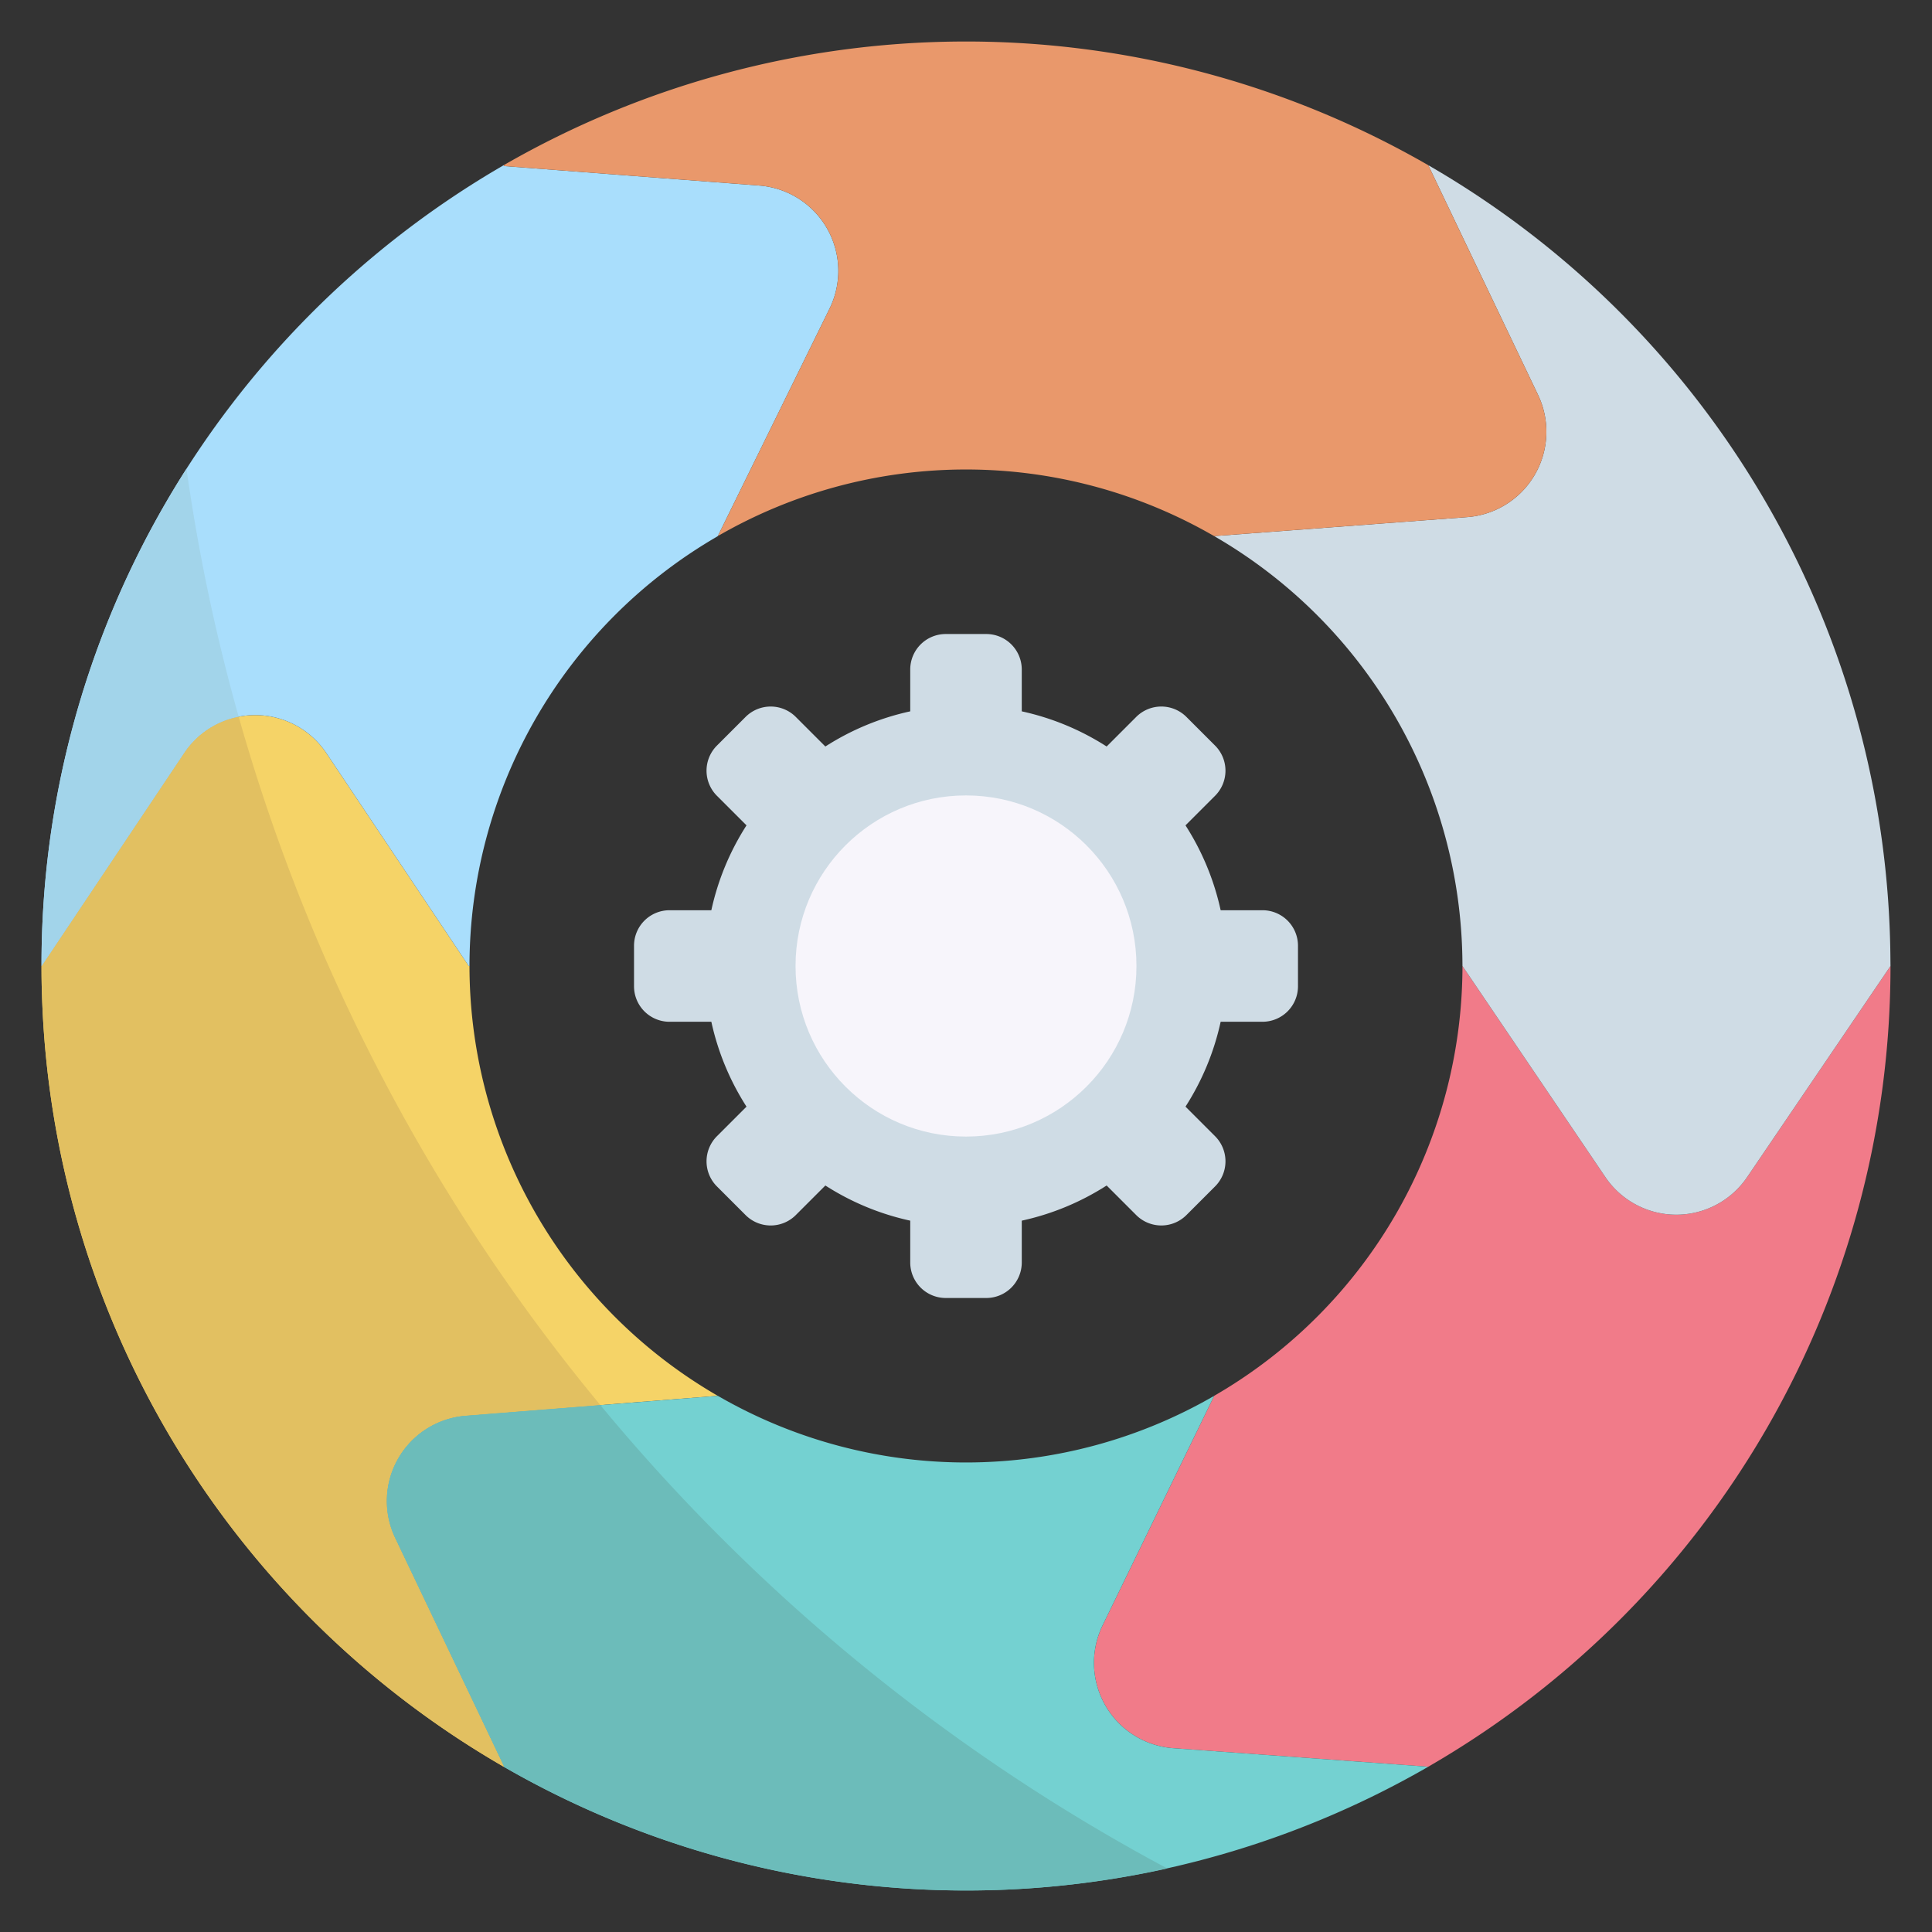
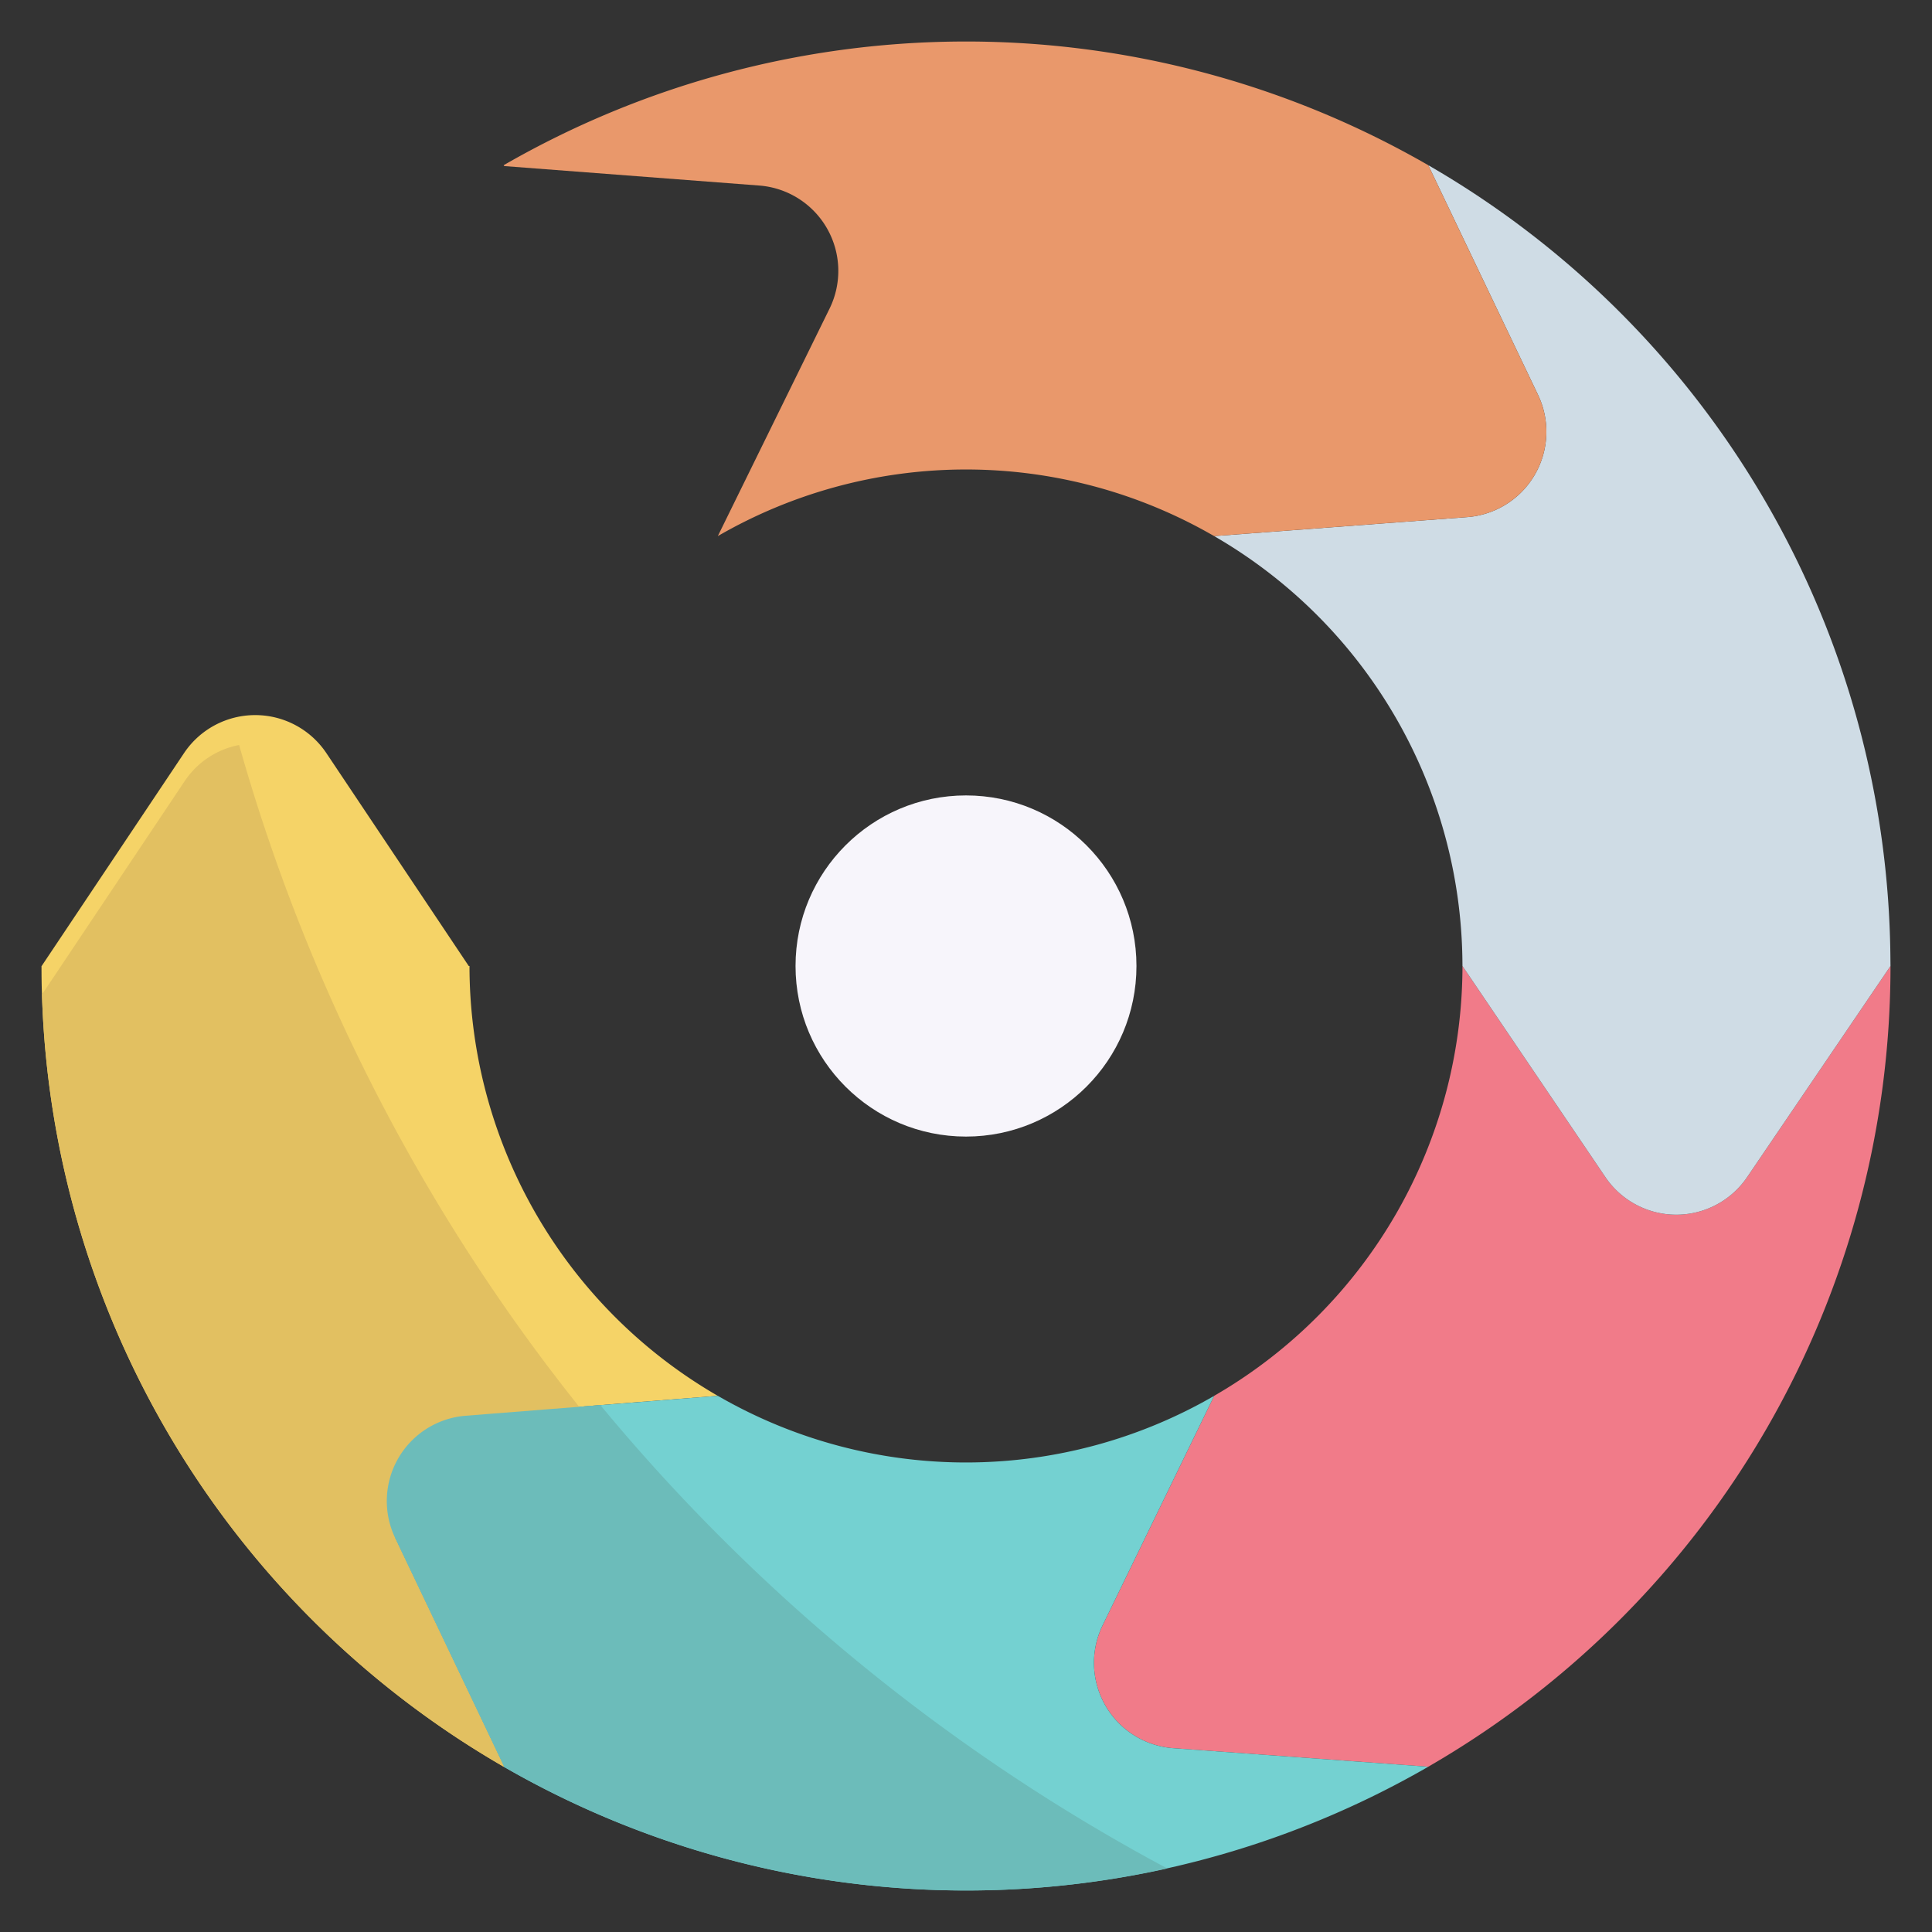
<svg xmlns="http://www.w3.org/2000/svg" viewBox="0 0 512 512">
  <rect x="0" y="0" width="512" height="512" fill="#333333" stroke="none" />
  <defs>
    <style>.cls-1{fill:#f5d367;}.cls-2{fill:#f17b89;}.cls-3{fill:#cfdce5;}.cls-4{fill:#74d1d1;}.cls-5{fill:#a9defc;}.cls-6{fill:#e9986b;}.cls-7{fill:#f7f5fb;}.cls-8{fill:#e2c061;}.cls-9{fill:#6cbcba;}.cls-10{fill:#a2d4ea;}</style>
  </defs>
  <title />
  <g data-name="51.Agile" id="_51.Agile">
    <path class="cls-1" d="M104.71,407.56l28.84,60.52-.07.12A244.873,244.873,0,0,1,11.12,263.55c-.09-2.48-.12-4.99-.12-7.5V256h.04l37.73-56.42a22.693,22.693,0,0,1,37.72,0L124.22,256h.2v.3c.01,2.43.08,4.86.22,7.25a131.707,131.707,0,0,0,65.58,106.36l-66.82,5.28A22.681,22.681,0,0,0,104.71,407.56Z" />
    <path class="cls-2" d="M501,256A244.847,244.847,0,0,1,379.48,467.63c-.03.02-.59.35-.83.5a.896.896,0,0,0-.14.07l-67.56-4.91a22.686,22.686,0,0,1-18.75-32.55l29.57-60.83c.02-.02.84-.49.85-.5A131.606,131.606,0,0,0,387.57,256l37.87,55.94a22.69,22.69,0,0,0,37.56.02Z" />
    <path class="cls-3" d="M501,256l-38,55.96a22.69,22.69,0,0,1-37.56-.02L387.57,256c0-.08-.02-1.72-.02-1.72a131.633,131.633,0,0,0-65.79-112.21l67.05-5.03a22.69,22.69,0,0,0,18.78-32.4L378.51,43.78a244.866,244.866,0,0,1,122.47,210.5S501,255.85,501,256Z" />
    <path class="cls-4" d="M378.51,468.2a245.21,245.21,0,0,1-245.03,0l.07-.12-28.84-60.52a22.681,22.681,0,0,1,18.69-32.37l66.82-5.28h.01l.46.26a131.284,131.284,0,0,0,131.08-.26L292.2,430.74a22.686,22.686,0,0,0,18.75,32.55Z" />
-     <path class="cls-5" d="M219.84,81.79l-29.61,60.28c-.1.06-.74.45-.74.45A131.64,131.64,0,0,0,124.42,256h-.2L86.49,199.58a22.693,22.693,0,0,0-37.72,0L11.04,256H11A243.8,243.8,0,0,1,44.13,132.89a246.279,246.279,0,0,1,87.12-87.8l1.88-1.11h.01c.11-.07.23-.14.34-.2l.14.23,67.58,5.16A22.688,22.688,0,0,1,219.84,81.79Z" />
    <path class="cls-6" d="M388.81,137.04l-67.05,5.03c-.1-.06-.19-.11-.29-.17,0,0-1.83-1.03-2.56-1.43a131.341,131.341,0,0,0-128.68,1.6l29.61-60.28A22.688,22.688,0,0,0,201.2,49.17l-67.58-5.16-.14-.23A245.331,245.331,0,0,1,375.4,42.02c.09.04.18.1.27.15.81.44,2.69,1.53,2.84,1.61l29.08,60.86A22.69,22.69,0,0,1,388.81,137.04Z" />
-     <path class="cls-3" d="M334.567,241.222H323.487a68.678,68.678,0,0,0-9.318-22.492l7.836-7.836a9.41,9.41,0,0,0,0-13.309l-7.59-7.59a9.411,9.411,0,0,0-13.309,0l-7.836,7.836a68.678,68.678,0,0,0-22.492-9.318V177.433a9.411,9.411,0,0,0-9.411-9.411H250.633a9.411,9.411,0,0,0-9.411,9.411v11.081a68.679,68.679,0,0,0-22.492,9.318l-7.836-7.836a9.411,9.411,0,0,0-13.309,0l-7.59,7.59a9.411,9.411,0,0,0,0,13.309l7.836,7.836a68.679,68.679,0,0,0-9.318,22.492H177.433a9.411,9.411,0,0,0-9.411,9.411v10.734a9.411,9.411,0,0,0,9.411,9.411h11.081a68.679,68.679,0,0,0,9.318,22.493l-7.836,7.836a9.411,9.411,0,0,0,0,13.309l7.59,7.59a9.411,9.411,0,0,0,13.309,0l7.836-7.836a68.678,68.678,0,0,0,22.492,9.318v11.081a9.411,9.411,0,0,0,9.411,9.411h10.734a9.411,9.411,0,0,0,9.411-9.411V323.487a68.678,68.678,0,0,0,22.492-9.318l7.836,7.836a9.411,9.411,0,0,0,13.309,0l7.59-7.59a9.411,9.411,0,0,0,0-13.309l-7.836-7.836a68.679,68.679,0,0,0,9.318-22.493h11.081a9.411,9.411,0,0,0,9.411-9.411V250.633A9.411,9.411,0,0,0,334.567,241.222Z" />
    <ellipse class="cls-7" cx="256" cy="256" rx="45.174" ry="45.205" />
-     <path class="cls-8" d="M104.714,407.557l28.84,60.52-.07.12a244.873,244.873,0,0,1-122.36-204.65c-.09-2.48-.12-4.99-.12-7.5v-.05h.04l37.73-56.42a22.345,22.345,0,0,1,14.48-9.64,498.826,498.826,0,0,0,95.85,182.43l-35.7,2.82A22.681,22.681,0,0,0,104.714,407.557Z" />
+     <path class="cls-8" d="M104.714,407.557l28.84,60.52-.07.12a244.873,244.873,0,0,1-122.36-204.65v-.05h.04l37.73-56.42a22.345,22.345,0,0,1,14.48-9.64,498.826,498.826,0,0,0,95.85,182.43l-35.7,2.82A22.681,22.681,0,0,0,104.714,407.557Z" />
    <path class="cls-9" d="M309.354,495.167a245.747,245.747,0,0,1-175.87-26.97l.07-.12-28.84-60.52a22.681,22.681,0,0,1,18.69-32.37l35.7-2.82A502.09,502.09,0,0,0,309.354,495.167Z" />
-     <path class="cls-10" d="M63.254,189.937a22.345,22.345,0,0,0-14.48,9.64l-37.73,56.42h-.04a243.8,243.8,0,0,1,33.13-123.11q2.55-4.395,5.29-8.66A497.468,497.468,0,0,0,63.254,189.937Z" />
  </g>
</svg>